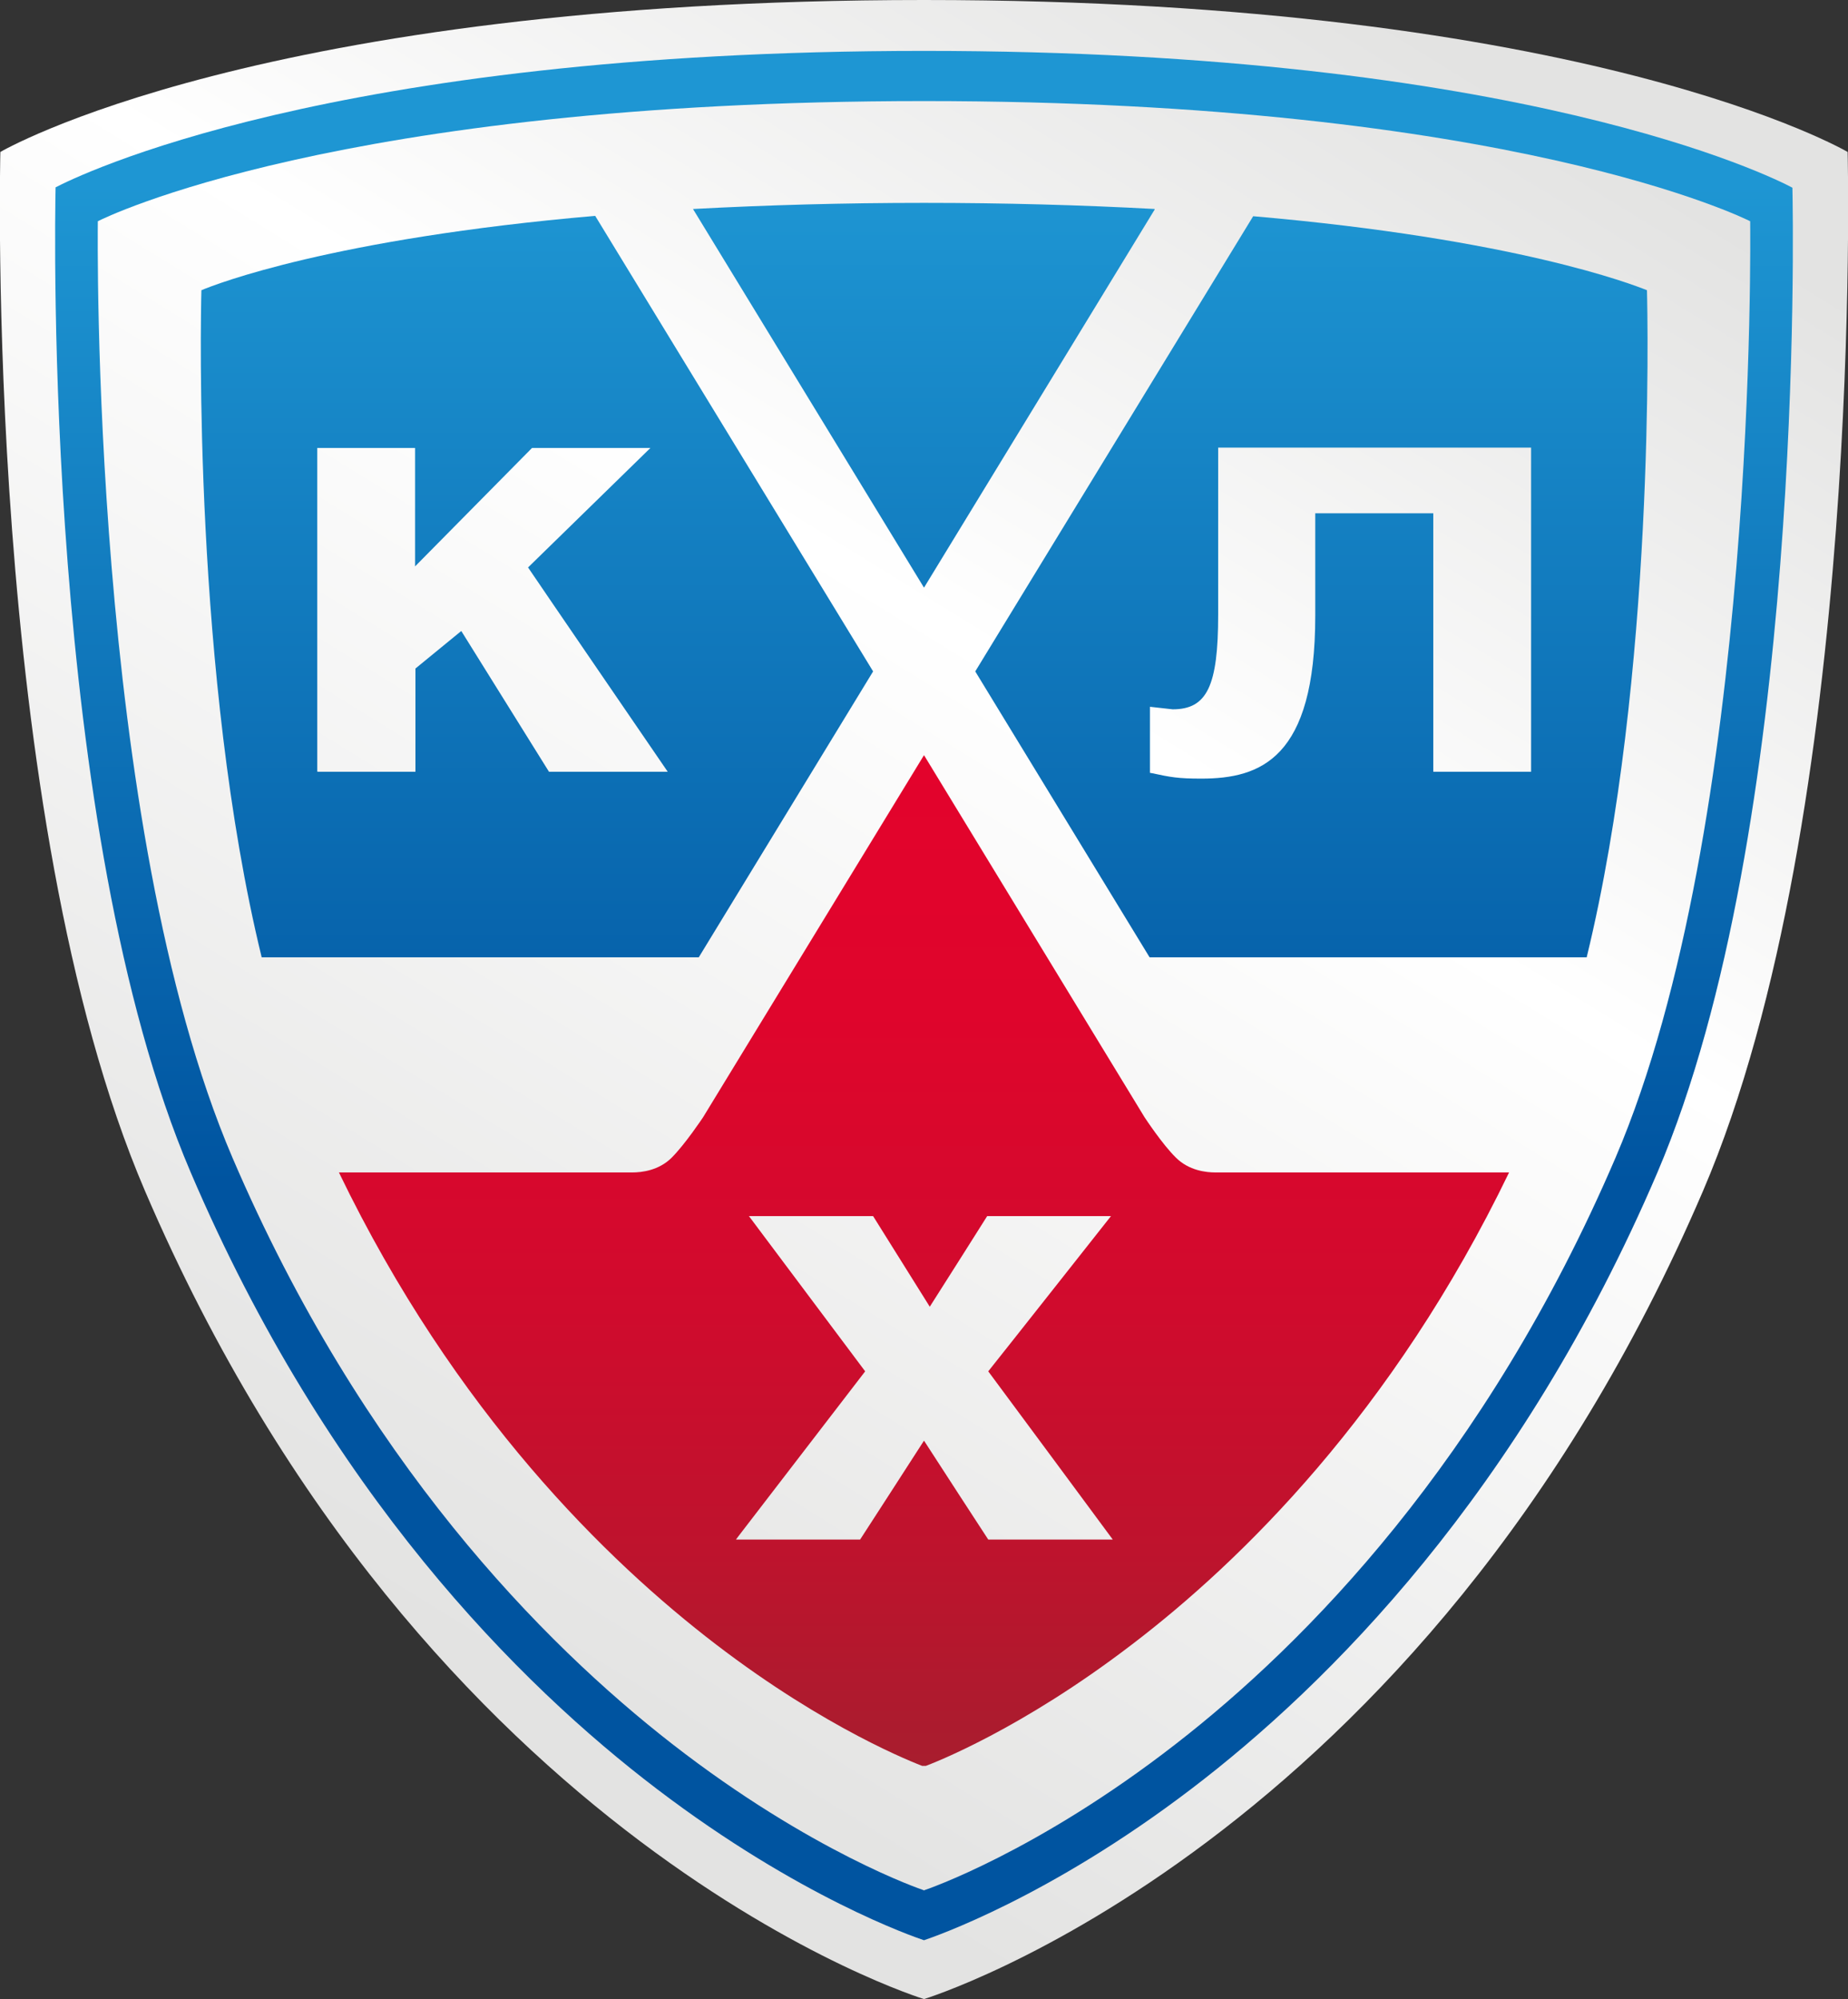
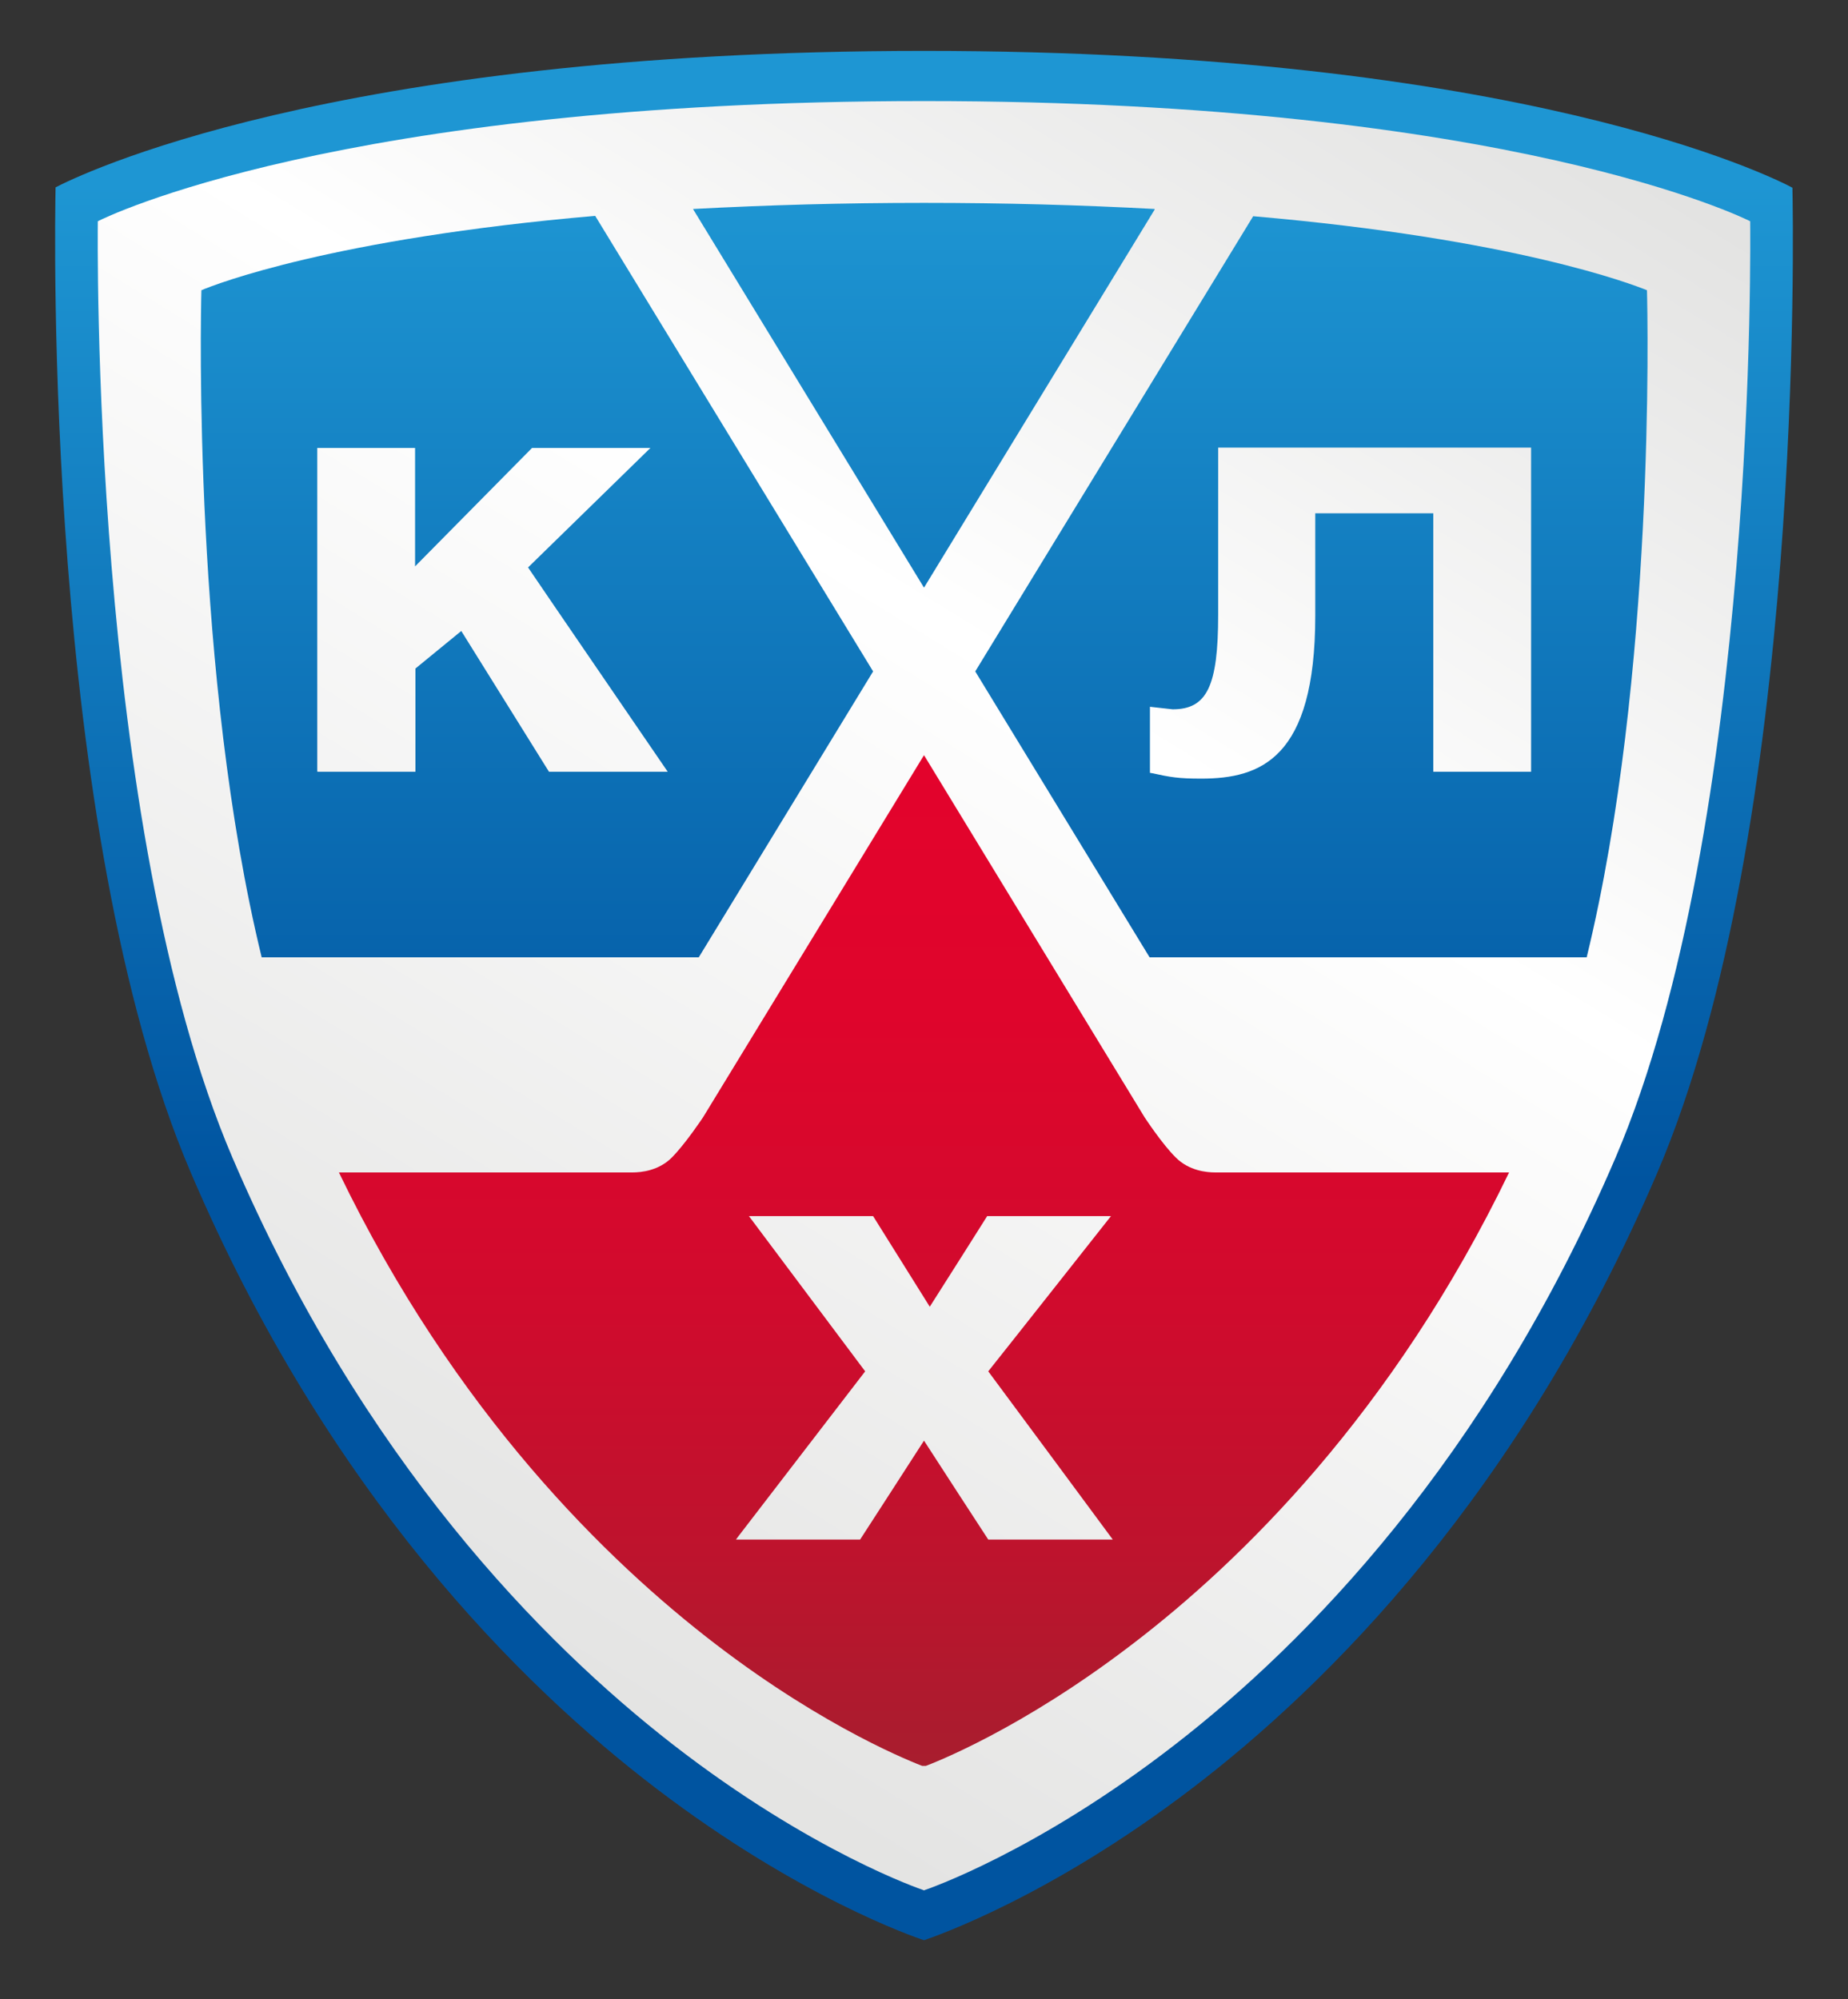
<svg xmlns="http://www.w3.org/2000/svg" xmlns:xlink="http://www.w3.org/1999/xlink" version="1.1" id="Слой_1" x="0px" y="0px" viewBox="0 0 512 553.8" style="enable-background:new 0 0 512 553.8;" xml:space="preserve">
  <rect x="0" y="0" width="512" height="553.8" fill="#333333" stroke="none" />
  <style type="text/css">
	.st0{fill:#FFF200;}
	.st1{clip-path:url(#SVGID_1_);fill:url(#SVGID_2_);}
	.st2{clip-path:url(#SVGID_3_);fill:url(#SVGID_4_);}
	.st3{clip-path:url(#SVGID_6_);fill:url(#SVGID_7_);}
	.st4{clip-path:url(#SVGID_9_);fill:url(#SVGID_10_);}
	.st5{clip-path:url(#SVGID_12_);fill:url(#SVGID_13_);}
	.st6{clip-path:url(#SVGID_15_);fill:url(#SVGID_16_);}
	.st7{clip-path:url(#SVGID_18_);fill:url(#SVGID_19_);}
	.st8{clip-path:url(#SVGID_21_);fill:url(#SVGID_22_);}
	.st9{clip-path:url(#SVGID_24_);fill:url(#SVGID_25_);}
	.st10{clip-path:url(#SVGID_27_);fill:url(#SVGID_28_);}
</style>
  <path class="st0" d="M19.1,411.9c0,0.4,0.1,0.8,0.1,1.2C19.2,412.7,19.1,412.3,19.1,411.9C19.1,411.9,19.1,411.9,19.1,411.9z" />
  <g>
    <defs>
      <path id="SVGID_49_" d="M0.1,42.1c0,0-4.7,183.5,40.1,287.9C118.2,511.8,256,553.8,256,553.8s137.8-42,215.8-223.8    c44.8-104.4,40.1-287.9,40.1-287.9S440.4,0,256,0C71.6,0,0.1,42.1,0.1,42.1" />
    </defs>
    <clipPath id="SVGID_1_">
      <use xlink:href="#SVGID_49_" style="overflow:visible;" />
    </clipPath>
    <linearGradient id="SVGID_2_" gradientUnits="userSpaceOnUse" x1="-536.286" y1="1235.212" x2="-532.378" y2="1235.212" gradientTransform="matrix(69.984 -113.815 -113.815 -69.984 178257.516 25872.41)">
      <stop offset="0" style="stop-color:#E3E3E2" />
      <stop offset="0.6" style="stop-color:#FFFFFF" />
      <stop offset="1" style="stop-color:#E3E3E2" />
    </linearGradient>
-     <polygon class="st1" points="-251.7,401.9 138.4,-232.5 763.7,151.9 373.6,786.3  " />
  </g>
  <g>
    <defs>
      <path id="SVGID_52_" d="M15.4,51.9c-0.2,9.6-3.3,177.5,37.4,272.8c37.9,88.8,91.2,142,129.2,170.9c39.4,30,71,40.9,74,41.9    c2.9-1,34.5-11.8,73.9-41.8c38-28.9,91.3-82.1,129.3-170.9c40.7-95.3,37.6-263.2,37.4-272.8C491,49,421.3,14.1,256,14.1    C90.7,14.1,21,49,15.4,51.9" />
    </defs>
    <clipPath id="SVGID_3_">
      <use xlink:href="#SVGID_52_" style="overflow:visible;" />
    </clipPath>
    <linearGradient id="SVGID_4_" gradientUnits="userSpaceOnUse" x1="-535.452" y1="1228.781" x2="-531.545" y2="1228.781" gradientTransform="matrix(0 -71.044 -71.044 0 87553.781 -37712.727)">
      <stop offset="0" style="stop-color:#0054A0" />
      <stop offset="1" style="stop-color:#1E96D3" />
    </linearGradient>
    <rect x="12.1" y="14.1" class="st2" width="487.7" height="523.4" />
  </g>
  <g>
    <defs>
      <rect id="SVGID_55_" width="512" height="553.8" />
    </defs>
    <clipPath id="SVGID_5_">
      <use xlink:href="#SVGID_55_" style="overflow:visible;" />
    </clipPath>
  </g>
  <g>
    <defs>
      <path id="SVGID_57_" d="M27.5,61.1l-0.4,0.2l0,0.4c0,1.7-2.2,166.8,37.3,259c36,84,86.1,134.6,121.8,162.4    c38.7,30.1,69.3,40.4,69.6,40.5l0.2,0.1l0.2-0.1c0.3-0.1,30.9-10.4,69.6-40.5c35.7-27.7,85.8-78.4,121.8-162.4    c39.5-92.3,37.3-257.4,37.3-259l0-0.4l-0.4-0.2C483.8,60.8,418.7,28,256,28C93.3,28,28.1,60.8,27.5,61.1" />
    </defs>
    <clipPath id="SVGID_6_">
      <use xlink:href="#SVGID_57_" style="overflow:visible;" />
    </clipPath>
    <linearGradient id="SVGID_7_" gradientUnits="userSpaceOnUse" x1="-536.287" y1="1235.224" x2="-532.38" y2="1235.224" gradientTransform="matrix(69.984 -113.815 -113.815 -69.984 178258.188 25872.498)">
      <stop offset="0" style="stop-color:#E3E3E2" />
      <stop offset="0.6" style="stop-color:#FFFFFF" />
      <stop offset="1" style="stop-color:#E3E3E2" />
    </linearGradient>
    <polygon class="st3" points="-196.3,387.7 151.7,-178.3 708.3,164 360.3,730  " />
  </g>
  <g>
    <defs>
      <rect id="SVGID_60_" width="512" height="553.8" />
    </defs>
    <clipPath id="SVGID_8_">
      <use xlink:href="#SVGID_60_" style="overflow:visible;" />
    </clipPath>
  </g>
  <g>
    <defs>
      <path id="SVGID_62_" d="M192,57.9l64,104.9l64-104.9c-20.3-1.1-41.8-1.7-64-1.7C233.9,56.2,212.4,56.8,192,57.9" />
    </defs>
    <clipPath id="SVGID_9_">
      <use xlink:href="#SVGID_62_" style="overflow:visible;" />
    </clipPath>
    <linearGradient id="SVGID_10_" gradientUnits="userSpaceOnUse" x1="-535.451" y1="1228.782" x2="-531.541" y2="1228.782" gradientTransform="matrix(0 -71.044 -71.044 0 87553.57 -37712.602)">
      <stop offset="0" style="stop-color:#0054A0" />
      <stop offset="1" style="stop-color:#1E96D3" />
    </linearGradient>
    <rect x="192" y="56.2" class="st4" width="127.9" height="106.6" />
  </g>
  <g>
    <defs>
      <rect id="SVGID_65_" width="512" height="553.8" />
    </defs>
    <clipPath id="SVGID_11_">
      <use xlink:href="#SVGID_65_" style="overflow:visible;" />
    </clipPath>
  </g>
  <g>
    <defs>
      <path id="SVGID_67_" d="M270.2,186l48.3,79.2h121.1c19-78,16.9-177.2,16.7-184.8c-4-1.6-36.4-14.2-109.1-20.5L270.2,186z" />
    </defs>
    <clipPath id="SVGID_12_">
      <use xlink:href="#SVGID_67_" style="overflow:visible;" />
    </clipPath>
    <linearGradient id="SVGID_13_" gradientUnits="userSpaceOnUse" x1="-535.45" y1="1227.643" x2="-531.543" y2="1227.643" gradientTransform="matrix(0 -71.044 -71.044 0 87580.516 -37712.352)">
      <stop offset="0" style="stop-color:#0054A0" />
      <stop offset="1" style="stop-color:#1E96D3" />
    </linearGradient>
    <rect x="270.2" y="59.8" class="st5" width="188.4" height="205.4" />
  </g>
  <g>
    <defs>
      <rect id="SVGID_70_" width="512" height="553.8" />
    </defs>
    <clipPath id="SVGID_14_">
      <use xlink:href="#SVGID_70_" style="overflow:visible;" />
    </clipPath>
  </g>
  <g>
    <defs>
      <path id="SVGID_72_" d="M55.8,80.4c-0.2,7.7-2.3,106.8,16.7,184.8h121.1l48.3-79.2l-77-126.2C92.2,66.1,59.8,78.7,55.8,80.4" />
    </defs>
    <clipPath id="SVGID_15_">
      <use xlink:href="#SVGID_72_" style="overflow:visible;" />
    </clipPath>
    <linearGradient id="SVGID_16_" gradientUnits="userSpaceOnUse" x1="-535.45" y1="1229.921" x2="-531.543" y2="1229.921" gradientTransform="matrix(0 -71.044 -71.044 0 87525.641 -37712.352)">
      <stop offset="0" style="stop-color:#0054A0" />
      <stop offset="1" style="stop-color:#1E96D3" />
    </linearGradient>
    <rect x="53.5" y="59.8" class="st6" width="188.4" height="205.4" />
  </g>
  <g>
    <defs>
      <rect id="SVGID_75_" width="512" height="553.8" />
    </defs>
    <clipPath id="SVGID_17_">
      <use xlink:href="#SVGID_75_" style="overflow:visible;" />
    </clipPath>
  </g>
  <g>
    <defs>
      <path id="SVGID_77_" d="M194.8,309.5c-0.2,0.3-5,7.5-8.7,11.2c-3.6,3.6-8.4,4.1-10.9,4.1c-0.7,0-1.2,0-1.2,0H93.9    c32.2,66.7,74.5,107.8,104.4,130.7c30.8,23.6,55.1,32.9,57.7,33.9c2.7-1,26.9-10.3,57.7-33.9c29.9-22.8,72.2-64,104.4-130.7    l-80.1,0c0,0-0.5,0-1.3,0c-2.5,0-7.3-0.5-10.9-4.1c-3.7-3.6-8.5-10.9-8.7-11.2L256,209.2L194.8,309.5z" />
    </defs>
    <clipPath id="SVGID_18_">
      <use xlink:href="#SVGID_77_" style="overflow:visible;" />
    </clipPath>
    <linearGradient id="SVGID_19_" gradientUnits="userSpaceOnUse" x1="-537.165" y1="1228.864" x2="-533.258" y2="1228.864" gradientTransform="matrix(0 -71.669 -71.669 0 88327.922 -38009.074)">
      <stop offset="0" style="stop-color:#A81D2E" />
      <stop offset="0.211" style="stop-color:#BE132D" />
      <stop offset="0.479" style="stop-color:#D20A2D" />
      <stop offset="0.744" style="stop-color:#DF052C" />
      <stop offset="1" style="stop-color:#E3032C" />
    </linearGradient>
    <rect x="93.9" y="209.2" class="st7" width="324.2" height="280" />
  </g>
  <g>
    <defs>
      <rect id="SVGID_80_" width="512" height="553.8" />
    </defs>
    <clipPath id="SVGID_20_">
      <use xlink:href="#SVGID_80_" style="overflow:visible;" />
    </clipPath>
  </g>
  <g>
    <defs>
      <path id="SVGID_82_" d="M337.5,124v46.3c0,19.8-3.1,26.2-12.6,26.2l-6.3-0.7v18.3l0.6,0.1c5.1,1.1,7.2,1.5,13.6,1.5    c16.4,0,31.6-5.5,31.6-45.1v-28.4h32.7v71.6h27.1V124H337.5z" />
    </defs>
    <clipPath id="SVGID_21_">
      <use xlink:href="#SVGID_82_" style="overflow:visible;" />
    </clipPath>
    <linearGradient id="SVGID_22_" gradientUnits="userSpaceOnUse" x1="-536.284" y1="1235.112" x2="-532.375" y2="1235.112" gradientTransform="matrix(69.984 -113.816 -113.816 -69.984 178283.531 25887.377)">
      <stop offset="0" style="stop-color:#E3E3E2" />
      <stop offset="0.6" style="stop-color:#FFFFFF" />
      <stop offset="1" style="stop-color:#E3E3E2" />
    </linearGradient>
    <polygon class="st8" points="277.7,190.5 347.6,76.9 465.1,149.1 395.2,262.8  " />
  </g>
  <g>
    <defs>
      <path id="SVGID_85_" d="M338.2,170.3v-45.6h85.2V213h-25.6v-71.6h-34.1v29.1c0,39-14.8,44.4-30.8,44.4c-6.2,0-8.2-0.4-13.5-1.5    v-16.9c2.6,0.3,5.5,0.6,5.5,0.6C335,197.2,338.2,190.6,338.2,170.3 M423.4,123.2h-85.2h-1.5v1.5v45.6c0,21.6-3.8,25.4-11.9,25.4    l-5.4-0.6l-1.6-0.2v19.8l1.2,0.2c5.2,1.1,7.3,1.5,13.8,1.5c7,0,16-0.9,22.5-8c6.6-7.2,9.8-19.6,9.8-37.8v-27.6h31.2V213v1.5h1.5    h25.6h1.5V213v-88.3v-1.5H423.4z" />
    </defs>
    <clipPath id="SVGID_23_">
      <use xlink:href="#SVGID_85_" style="overflow:visible;" />
    </clipPath>
  </g>
  <g>
    <defs>
      <path id="SVGID_87_" d="M147.4,124.1c0,0-26.5,26.8-32.4,32.8v-32.8H87.9v89.7h27.2v-28.6l12.7-10.4c3.2,5.1,24.3,39,24.3,39H185    c0,0-35.2-51.4-38.7-56.6c3.5-3.4,33.9-33.1,33.9-33.1H147.4z" />
    </defs>
    <clipPath id="SVGID_24_">
      <use xlink:href="#SVGID_87_" style="overflow:visible;" />
    </clipPath>
    <linearGradient id="SVGID_25_" gradientUnits="userSpaceOnUse" x1="-536.282" y1="1236.212" x2="-532.373" y2="1236.212" gradientTransform="matrix(69.981 -113.812 -113.812 -69.981 178231.422 25857.908)">
      <stop offset="0" style="stop-color:#E3E3E2" />
      <stop offset="0.6" style="stop-color:#FFFFFF" />
      <stop offset="1" style="stop-color:#E3E3E2" />
    </linearGradient>
    <polygon class="st9" points="47.9,189.1 114.6,80.7 225,148.7 158.4,257.1  " />
  </g>
  <g>
    <defs>
      <path id="SVGID_90_" d="M147.7,124.8h30.6c-6.8,6.7-33,32.2-33,32.2s33.6,49.1,38.3,56h-31.1c-1.4-2.2-24.5-39.4-24.5-39.4    l-13.7,11.1V213H88.6v-88.2h25.7v33.8C114.3,158.6,146.3,126.2,147.7,124.8 M178.4,123.3h-30.6h-0.6l-0.4,0.4    c-1.2,1.2-23.3,23.6-30.9,31.3v-30.2v-1.5h-1.5H88.6h-1.5v91.1h28.6V213v-27.5l11.8-9.7c4.2,6.8,22.4,36,23.6,37.9l0.4,0.7h34.7    l-1.6-2.3c-4.3-6.3-32.8-47.9-37.6-55c4.6-4.5,26.1-25.5,32.2-31.4l2.6-2.5H178.4z" />
    </defs>
    <clipPath id="SVGID_26_">
      <use xlink:href="#SVGID_90_" style="overflow:visible;" />
    </clipPath>
  </g>
  <g>
    <defs>
      <path id="SVGID_92_" d="M273.5,336.9c0,0-13,20.6-15.9,25.1c-2.8-4.5-15.7-25.1-15.7-25.1h-34.4l32.2,43    c-3.3,4.3-30.3,39.4-34.9,45.4l-0.9,1.2h34.4c0,0,14.7-22.7,17.7-27.4c3,4.7,17.8,27.4,17.8,27.4h34.5c0,0-31.2-42.2-34.5-46.6    c3.3-4.1,34-43,34-43H273.5z" />
    </defs>
    <clipPath id="SVGID_27_">
      <use xlink:href="#SVGID_92_" style="overflow:visible;" />
    </clipPath>
    <linearGradient id="SVGID_28_" gradientUnits="userSpaceOnUse" x1="-536.288" y1="1235.027" x2="-532.382" y2="1235.027" gradientTransform="matrix(69.986 -113.819 -113.819 -69.986 178289.25 25888.518)">
      <stop offset="0" style="stop-color:#E3E3E2" />
      <stop offset="0.6" style="stop-color:#FFFFFF" />
      <stop offset="1" style="stop-color:#E3E3E2" />
    </linearGradient>
    <polygon class="st10" points="164,401.9 232.6,290.3 348.3,361.5 279.7,473.1  " />
  </g>
  <g>
    <defs>
      <path id="SVGID_95_" d="M273.9,337.6h32.4c-5,6.4-33.5,42.2-33.5,42.2s29.2,39.5,33.9,45.9h-32.6c-1.3-2-18.1-28-18.1-28    s-16.9,26-18.1,28h-32.5c4.9-6.4,35.3-45.8,35.3-45.8s-27-36-31.7-42.3h32.5c1.3,2,16.1,25.8,16.1,25.8S272.7,339.6,273.9,337.6     M306.4,336.2h-32.4h-0.8l-0.4,0.7c-1,1.6-11.4,18.1-15,23.8c-3.6-5.7-13.9-22.2-14.9-23.8l-0.4-0.7h-0.8H209h-2.9l1.7,2.3    l31,41.4c-4.5,5.8-30.1,39.1-34.6,45l-1.8,2.3h36.3l0.4-0.7c1.1-1.6,13-20.1,16.9-26.1c3.9,6,15.9,24.5,16.9,26.1l0.4,0.7h36.3    l-1.7-2.3c-4.3-5.8-28.9-39.1-33.3-45c4.4-5.5,28.2-35.6,32.8-41.4l1.9-2.4H306.4z" />
    </defs>
    <clipPath id="SVGID_29_">
      <use xlink:href="#SVGID_95_" style="overflow:visible;" />
    </clipPath>
  </g>
</svg>